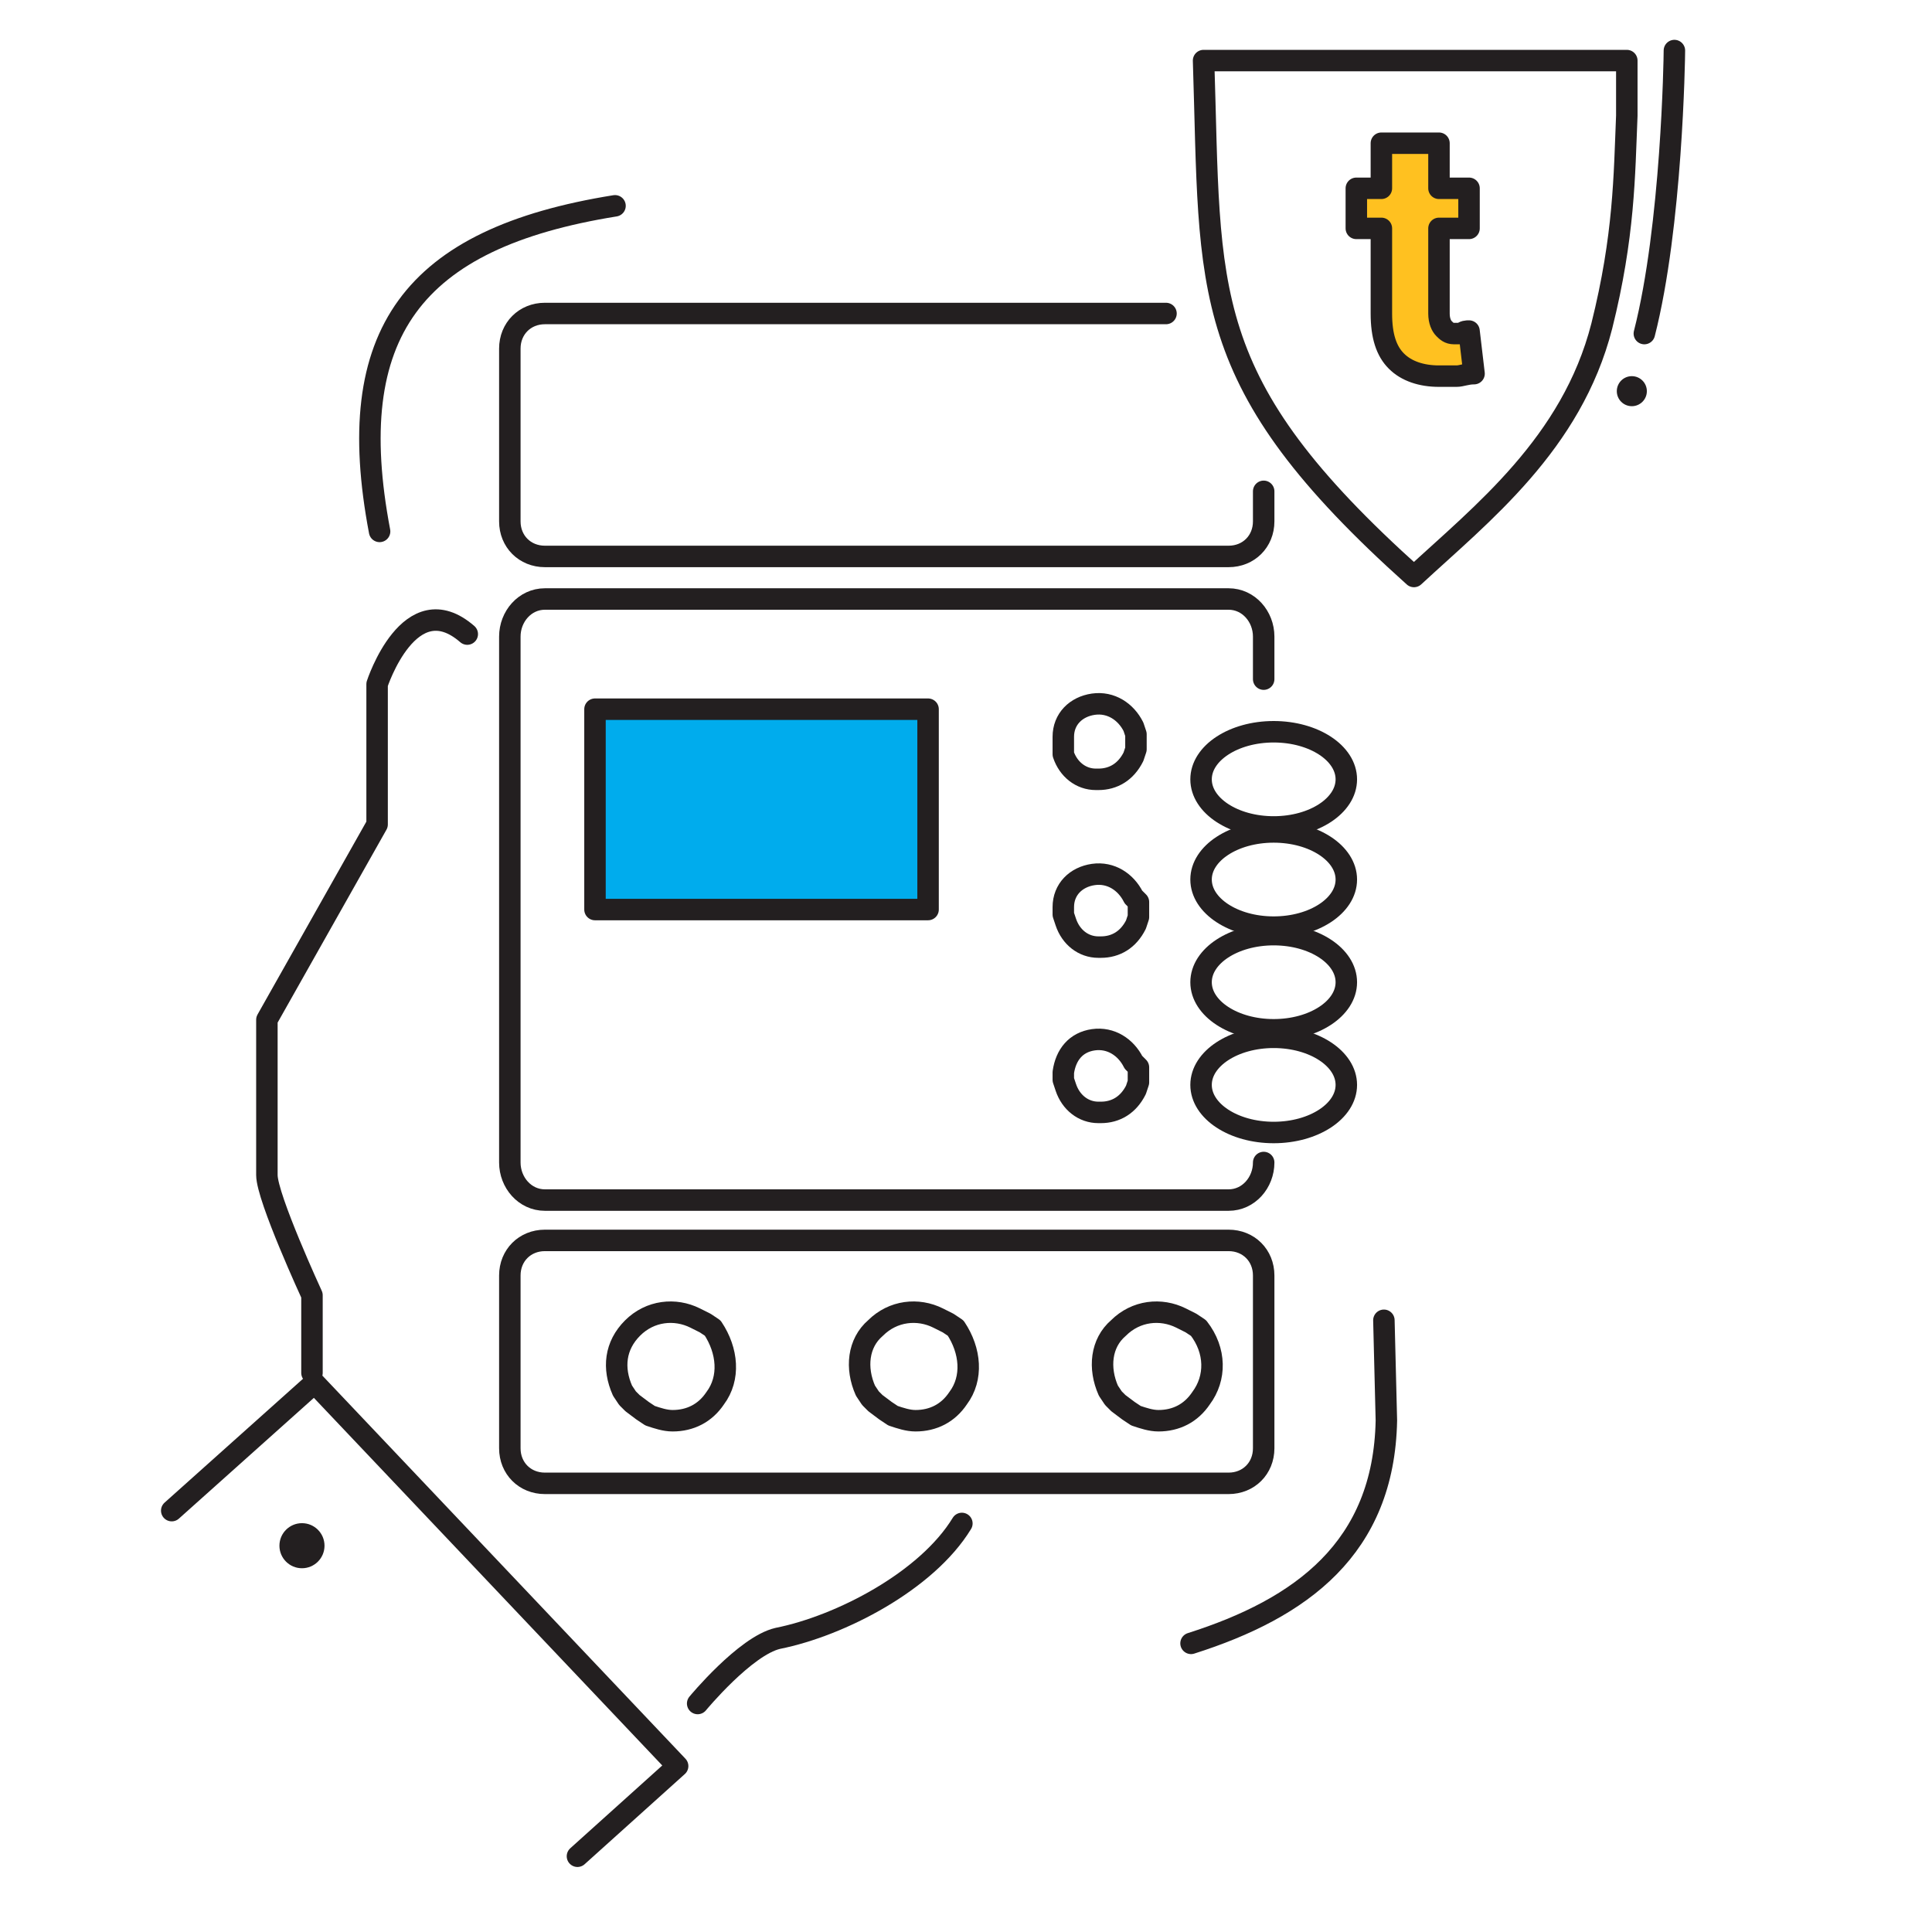
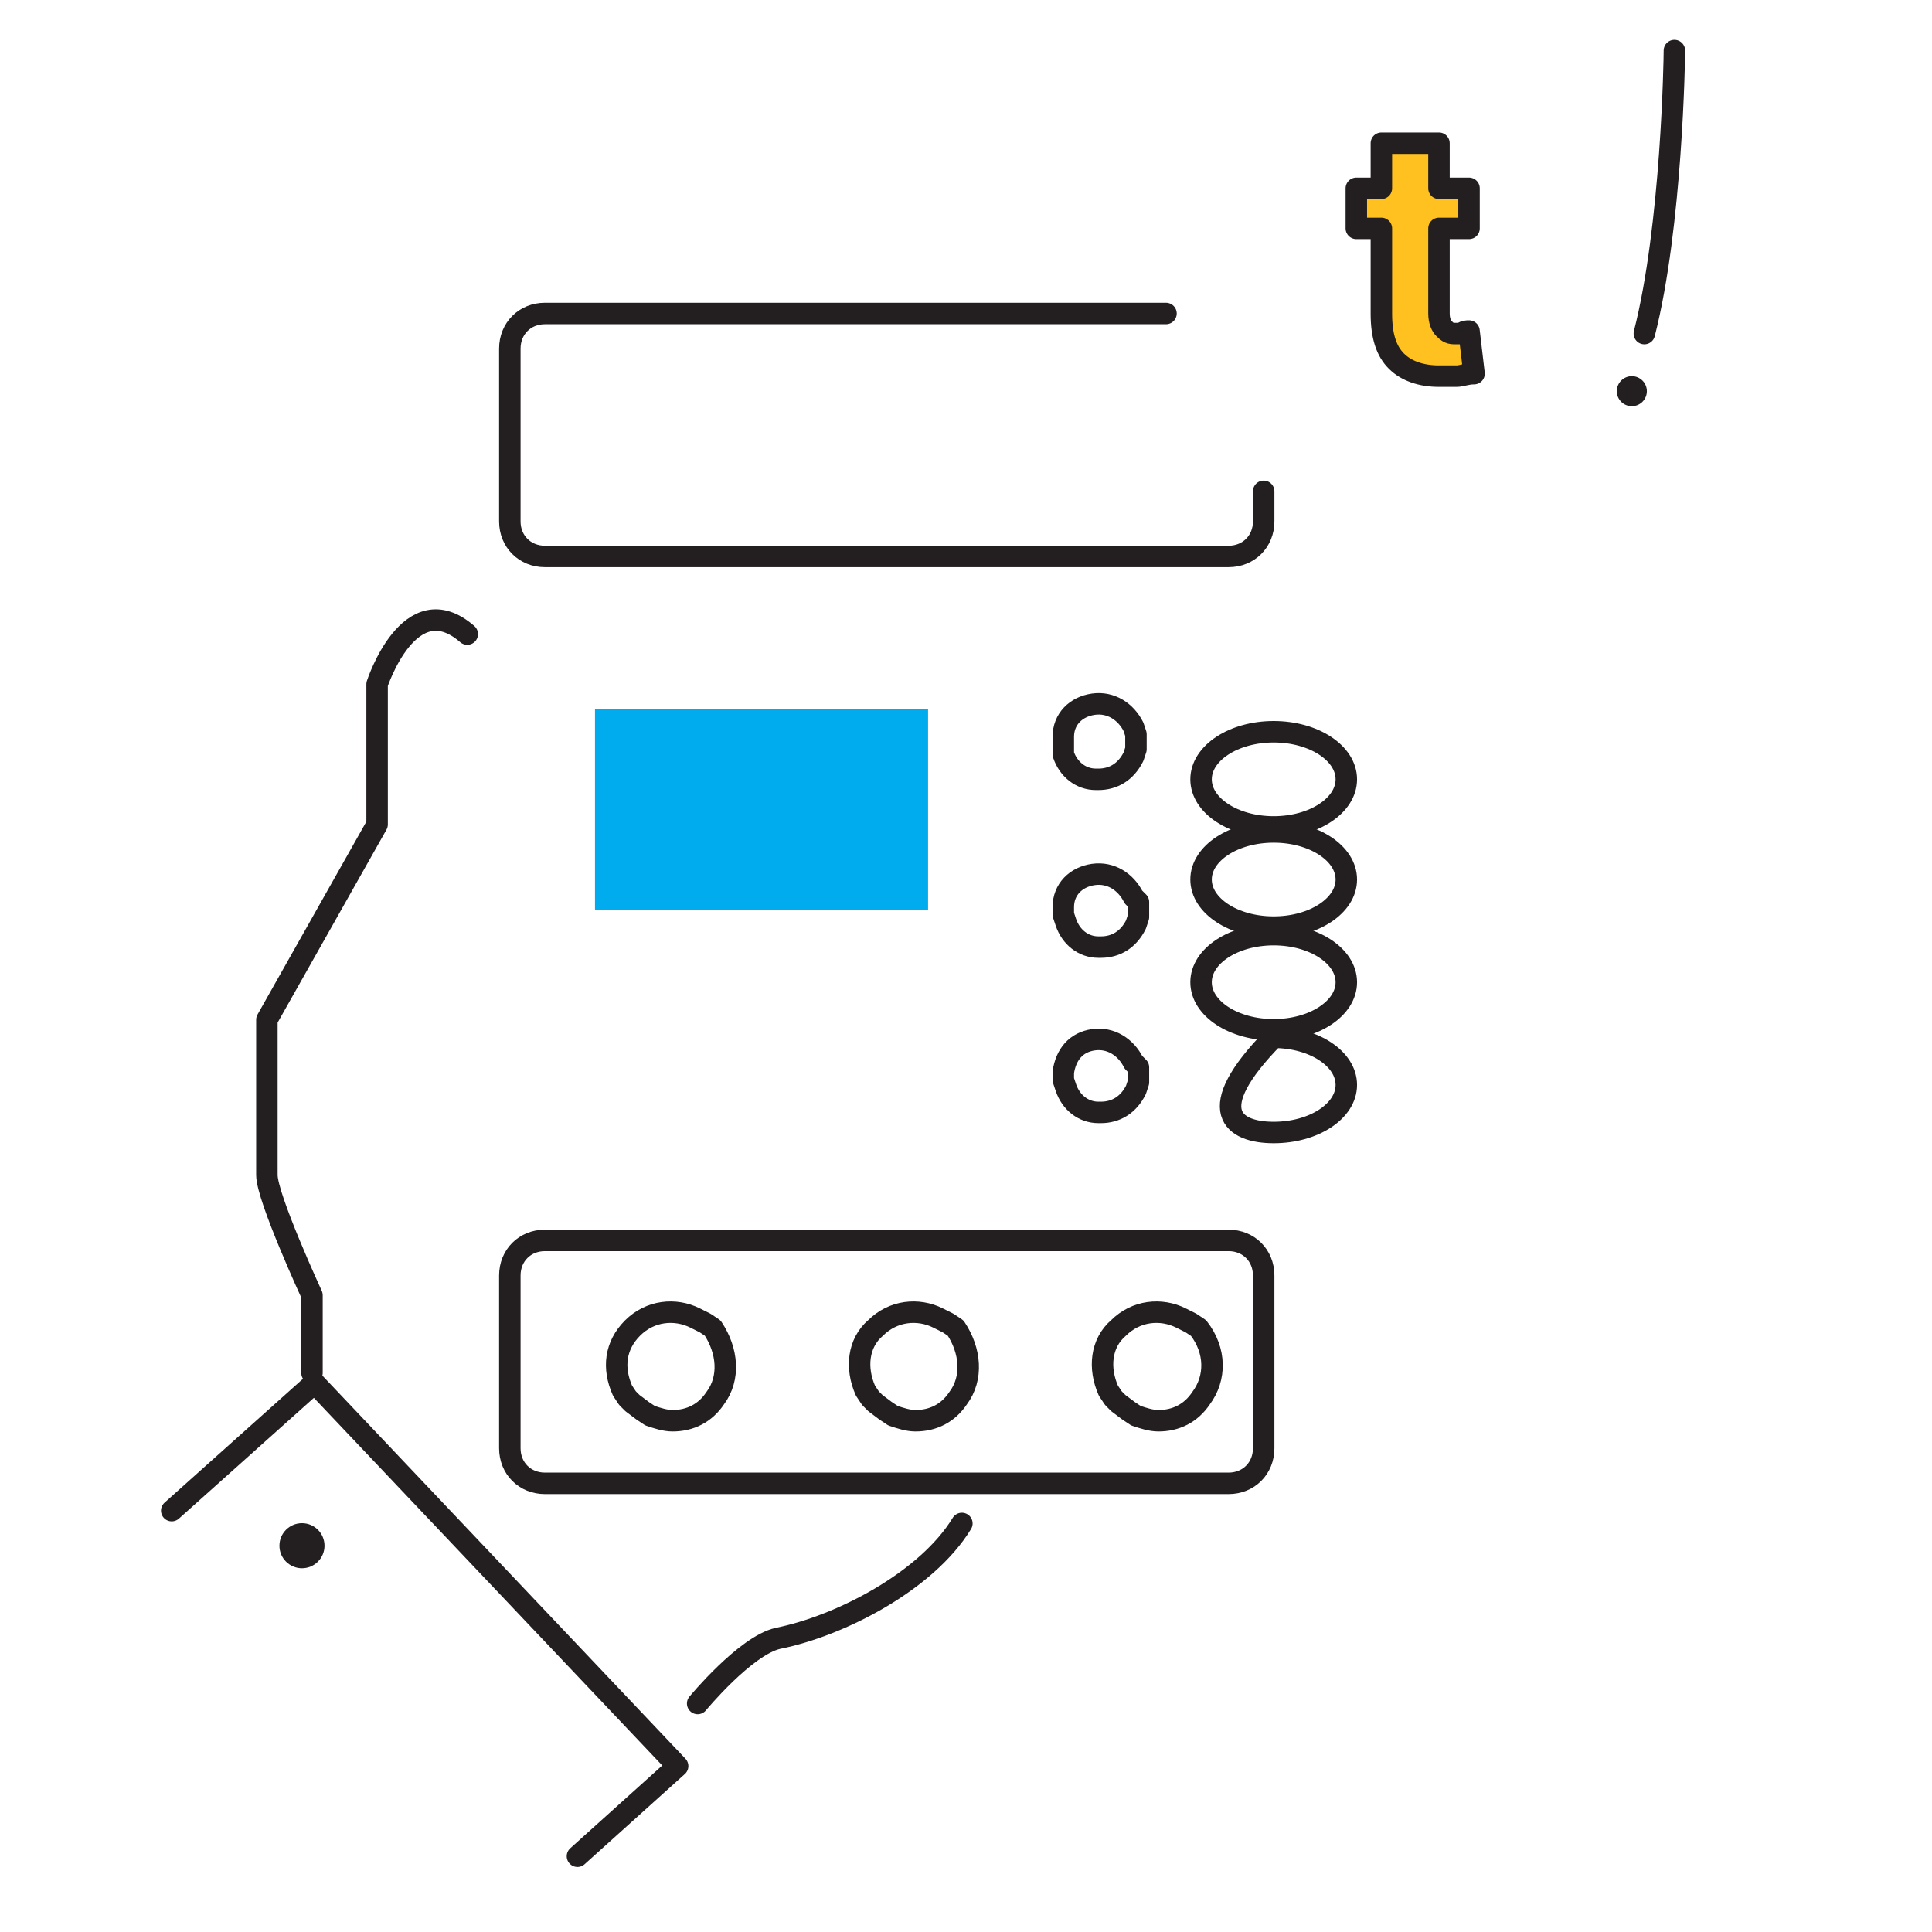
<svg xmlns="http://www.w3.org/2000/svg" width="90" height="90" viewBox="0 0 90 90" fill="none">
  <path d="M43.233 33.039H27.717V42.372H43.233V33.039Z" fill="#00ACED" />
  <path d="M68.433 15.422C68.317 15.422 68.2 15.422 68.083 15.539C67.967 15.539 67.85 15.539 67.733 15.539C67.5 15.539 67.383 15.422 67.267 15.306C67.15 15.189 67.033 14.956 67.033 14.606V10.639H68.433V8.772H67.033V6.672H64.35V8.772H63.183V10.639H64.35V14.606C64.35 15.656 64.583 16.356 65.05 16.822C65.517 17.289 66.217 17.522 67.033 17.522C67.383 17.522 67.617 17.522 67.85 17.522C68.083 17.522 68.317 17.406 68.667 17.406L68.433 15.422Z" fill="#FFC120" />
  <path d="M14.067 73.055C14.647 73.055 15.117 72.585 15.117 72.005C15.117 71.425 14.647 70.955 14.067 70.955C13.487 70.955 13.017 71.425 13.017 72.005C13.017 72.585 13.487 73.055 14.067 73.055Z" fill="#231F20" />
  <path d="M76.017 18.922C76.403 18.922 76.717 18.609 76.717 18.223C76.717 17.836 76.403 17.523 76.017 17.523C75.63 17.523 75.317 17.836 75.317 18.223C75.317 18.609 75.63 18.922 76.017 18.922Z" fill="#231F20" />
-   <path d="M28.65 9.588C19.2 11.105 15.933 15.538 17.683 24.755" stroke="#231F20" stroke-miterlimit="10" stroke-linecap="round" stroke-linejoin="round" />
-   <path d="M64.467 61.504L64.583 66.171C64.467 72.121 60.617 74.921 55.483 76.554" stroke="#231F20" stroke-miterlimit="10" stroke-linecap="round" stroke-linejoin="round" />
  <path d="M26.9 86.471L31.567 82.271L14.65 64.421L8 70.371" stroke="#231F20" stroke-miterlimit="10" stroke-linecap="round" stroke-linejoin="round" />
  <path d="M32.5 79.356C32.5 79.356 34.717 76.672 36.233 76.322C39.15 75.739 43.174 73.651 44.808 70.968" stroke="#231F20" stroke-miterlimit="10" stroke-linecap="round" stroke-linejoin="round" />
  <path d="M14.533 63.955V60.338C14.533 60.338 12.433 55.788 12.433 54.738C12.433 53.571 12.433 47.505 12.433 47.505L17.567 38.405V31.871C17.567 31.871 19.083 27.205 21.767 29.538" stroke="#231F20" stroke-miterlimit="10" stroke-linecap="round" stroke-linejoin="round" />
  <path d="M58.867 22.888V24.288C58.867 25.221 58.167 25.921 57.233 25.921H25.383C24.45 25.921 23.75 25.221 23.75 24.288V16.238C23.75 15.305 24.45 14.604 25.383 14.604H54.317" stroke="#231F20" stroke-miterlimit="10" stroke-linecap="round" stroke-linejoin="round" />
  <path d="M52.8 49.486C52.45 48.786 51.75 48.32 50.933 48.436C50.117 48.553 49.65 49.136 49.533 49.953V50.303L49.65 50.653C49.883 51.353 50.467 51.82 51.167 51.82H51.283C51.983 51.82 52.567 51.47 52.917 50.77L53.033 50.42V50.07V49.72L52.8 49.486Z" stroke="#231F20" stroke-miterlimit="10" stroke-linecap="round" stroke-linejoin="round" />
  <path d="M49.533 35.137C49.767 35.837 50.35 36.304 51.05 36.304H51.167C51.867 36.304 52.45 35.954 52.8 35.254L52.917 34.904V34.554V34.204L52.8 33.854C52.45 33.154 51.75 32.687 50.933 32.804C50.117 32.921 49.533 33.504 49.533 34.321V34.671V35.137Z" stroke="#231F20" stroke-miterlimit="10" stroke-linecap="round" stroke-linejoin="round" />
  <path d="M52.8 41.787C52.45 41.087 51.75 40.62 50.933 40.737C50.117 40.854 49.533 41.437 49.533 42.254V42.604L49.65 42.954C49.883 43.654 50.467 44.12 51.167 44.12H51.283C51.983 44.12 52.567 43.77 52.917 43.07L53.033 42.72V42.37V42.02L52.8 41.787Z" stroke="#231F20" stroke-miterlimit="10" stroke-linecap="round" stroke-linejoin="round" />
  <path d="M55.95 65.133C55.483 65.833 54.783 66.183 53.967 66.183C53.617 66.183 53.267 66.066 52.917 65.949L52.567 65.716L52.1 65.366L51.867 65.133L51.633 64.783C51.167 63.733 51.283 62.566 52.1 61.866C52.917 61.049 54.083 60.933 55.017 61.399L55.483 61.633L55.833 61.866C56.65 62.916 56.65 64.199 55.95 65.133ZM44.633 65.133C44.167 65.833 43.467 66.183 42.65 66.183C42.3 66.183 41.95 66.066 41.6 65.949L41.25 65.716L40.783 65.366L40.55 65.133L40.317 64.783C39.85 63.733 39.967 62.566 40.783 61.866C41.6 61.049 42.767 60.933 43.7 61.399L44.167 61.633L44.517 61.866C45.217 62.916 45.333 64.199 44.633 65.133ZM33.317 65.133C32.85 65.833 32.15 66.183 31.333 66.183C30.983 66.183 30.633 66.066 30.283 65.949L29.933 65.716L29.467 65.366L29.233 65.133L29 64.783C28.533 63.733 28.65 62.683 29.467 61.866C30.283 61.049 31.45 60.933 32.383 61.399L32.85 61.633L33.2 61.866C33.9 62.916 34.017 64.199 33.317 65.133Z" stroke="#231F20" stroke-miterlimit="10" stroke-linecap="round" stroke-linejoin="round" />
  <path d="M57.233 69.1H25.383C24.45 69.1 23.75 68.4 23.75 67.466V59.416C23.75 58.483 24.45 57.783 25.383 57.783H57.233C58.167 57.783 58.867 58.483 58.867 59.416V67.466C58.867 68.4 58.167 69.1 57.233 69.1Z" stroke="#231F20" stroke-miterlimit="10" stroke-linecap="round" stroke-linejoin="round" />
-   <path d="M58.867 54.154C58.867 55.087 58.167 55.904 57.233 55.904H25.383C24.45 55.904 23.75 55.087 23.75 54.154V29.654C23.75 28.721 24.45 27.904 25.383 27.904H57.233C58.167 27.904 58.867 28.721 58.867 29.654V31.637" stroke="#231F20" stroke-miterlimit="10" stroke-linecap="round" stroke-linejoin="round" />
-   <path d="M43.233 33.037H27.717V42.37H43.233V33.037Z" stroke="#231F20" stroke-miterlimit="10" stroke-linecap="round" stroke-linejoin="round" />
  <path d="M59.333 38.522C61.202 38.522 62.717 37.529 62.717 36.305C62.717 35.081 61.202 34.088 59.333 34.088C57.465 34.088 55.95 35.081 55.95 36.305C55.95 37.529 57.465 38.522 59.333 38.522Z" stroke="#231F20" stroke-miterlimit="10" stroke-linecap="round" stroke-linejoin="round" />
  <path d="M59.333 43.189C61.202 43.189 62.717 42.196 62.717 40.972C62.717 39.748 61.202 38.755 59.333 38.755C57.465 38.755 55.95 39.748 55.95 40.972C55.95 42.196 57.465 43.189 59.333 43.189Z" stroke="#231F20" stroke-miterlimit="10" stroke-linecap="round" stroke-linejoin="round" />
  <path d="M59.333 47.972C61.202 47.972 62.717 46.98 62.717 45.756C62.717 44.532 61.202 43.539 59.333 43.539C57.465 43.539 55.95 44.532 55.95 45.756C55.95 46.98 57.465 47.972 59.333 47.972Z" stroke="#231F20" stroke-miterlimit="10" stroke-linecap="round" stroke-linejoin="round" />
-   <path d="M59.333 52.756C61.202 52.756 62.717 51.763 62.717 50.539C62.717 49.315 61.202 48.322 59.333 48.322C57.465 48.322 55.95 49.315 55.95 50.539C55.95 51.763 57.465 52.756 59.333 52.756Z" stroke="#231F20" stroke-miterlimit="10" stroke-linecap="round" stroke-linejoin="round" />
-   <path d="M56.067 2.822C56.417 13.672 55.717 17.755 65.867 26.855C69.017 23.938 73.217 20.672 74.617 15.188C75.667 10.988 75.667 8.188 75.783 5.388C75.783 5.272 75.783 5.272 75.783 5.155C75.783 5.038 75.783 5.038 75.783 4.922V4.805C75.783 4.455 75.783 4.222 75.783 3.872C75.783 3.522 75.783 3.172 75.783 2.822H56.067Z" stroke="#231F20" stroke-miterlimit="10" stroke-linecap="round" stroke-linejoin="round" />
+   <path d="M59.333 52.756C61.202 52.756 62.717 51.763 62.717 50.539C62.717 49.315 61.202 48.322 59.333 48.322C55.95 51.763 57.465 52.756 59.333 52.756Z" stroke="#231F20" stroke-miterlimit="10" stroke-linecap="round" stroke-linejoin="round" />
  <path d="M68.433 15.422C68.317 15.422 68.2 15.422 68.083 15.539C67.967 15.539 67.85 15.539 67.733 15.539C67.5 15.539 67.383 15.422 67.267 15.306C67.15 15.189 67.033 14.956 67.033 14.606V10.639H68.433V8.772H67.033V6.672H64.35V8.772H63.183V10.639H64.35V14.606C64.35 15.656 64.583 16.356 65.05 16.822C65.517 17.289 66.217 17.522 67.033 17.522C67.383 17.522 67.617 17.522 67.85 17.522C68.083 17.522 68.317 17.406 68.667 17.406L68.433 15.422Z" stroke="#231F20" stroke-miterlimit="10" stroke-linecap="round" stroke-linejoin="round" />
  <path d="M76.6 15.539C77.883 10.522 78 2.705 78 2.355" stroke="#231F20" stroke-miterlimit="10" stroke-linecap="round" stroke-linejoin="round" />
</svg>